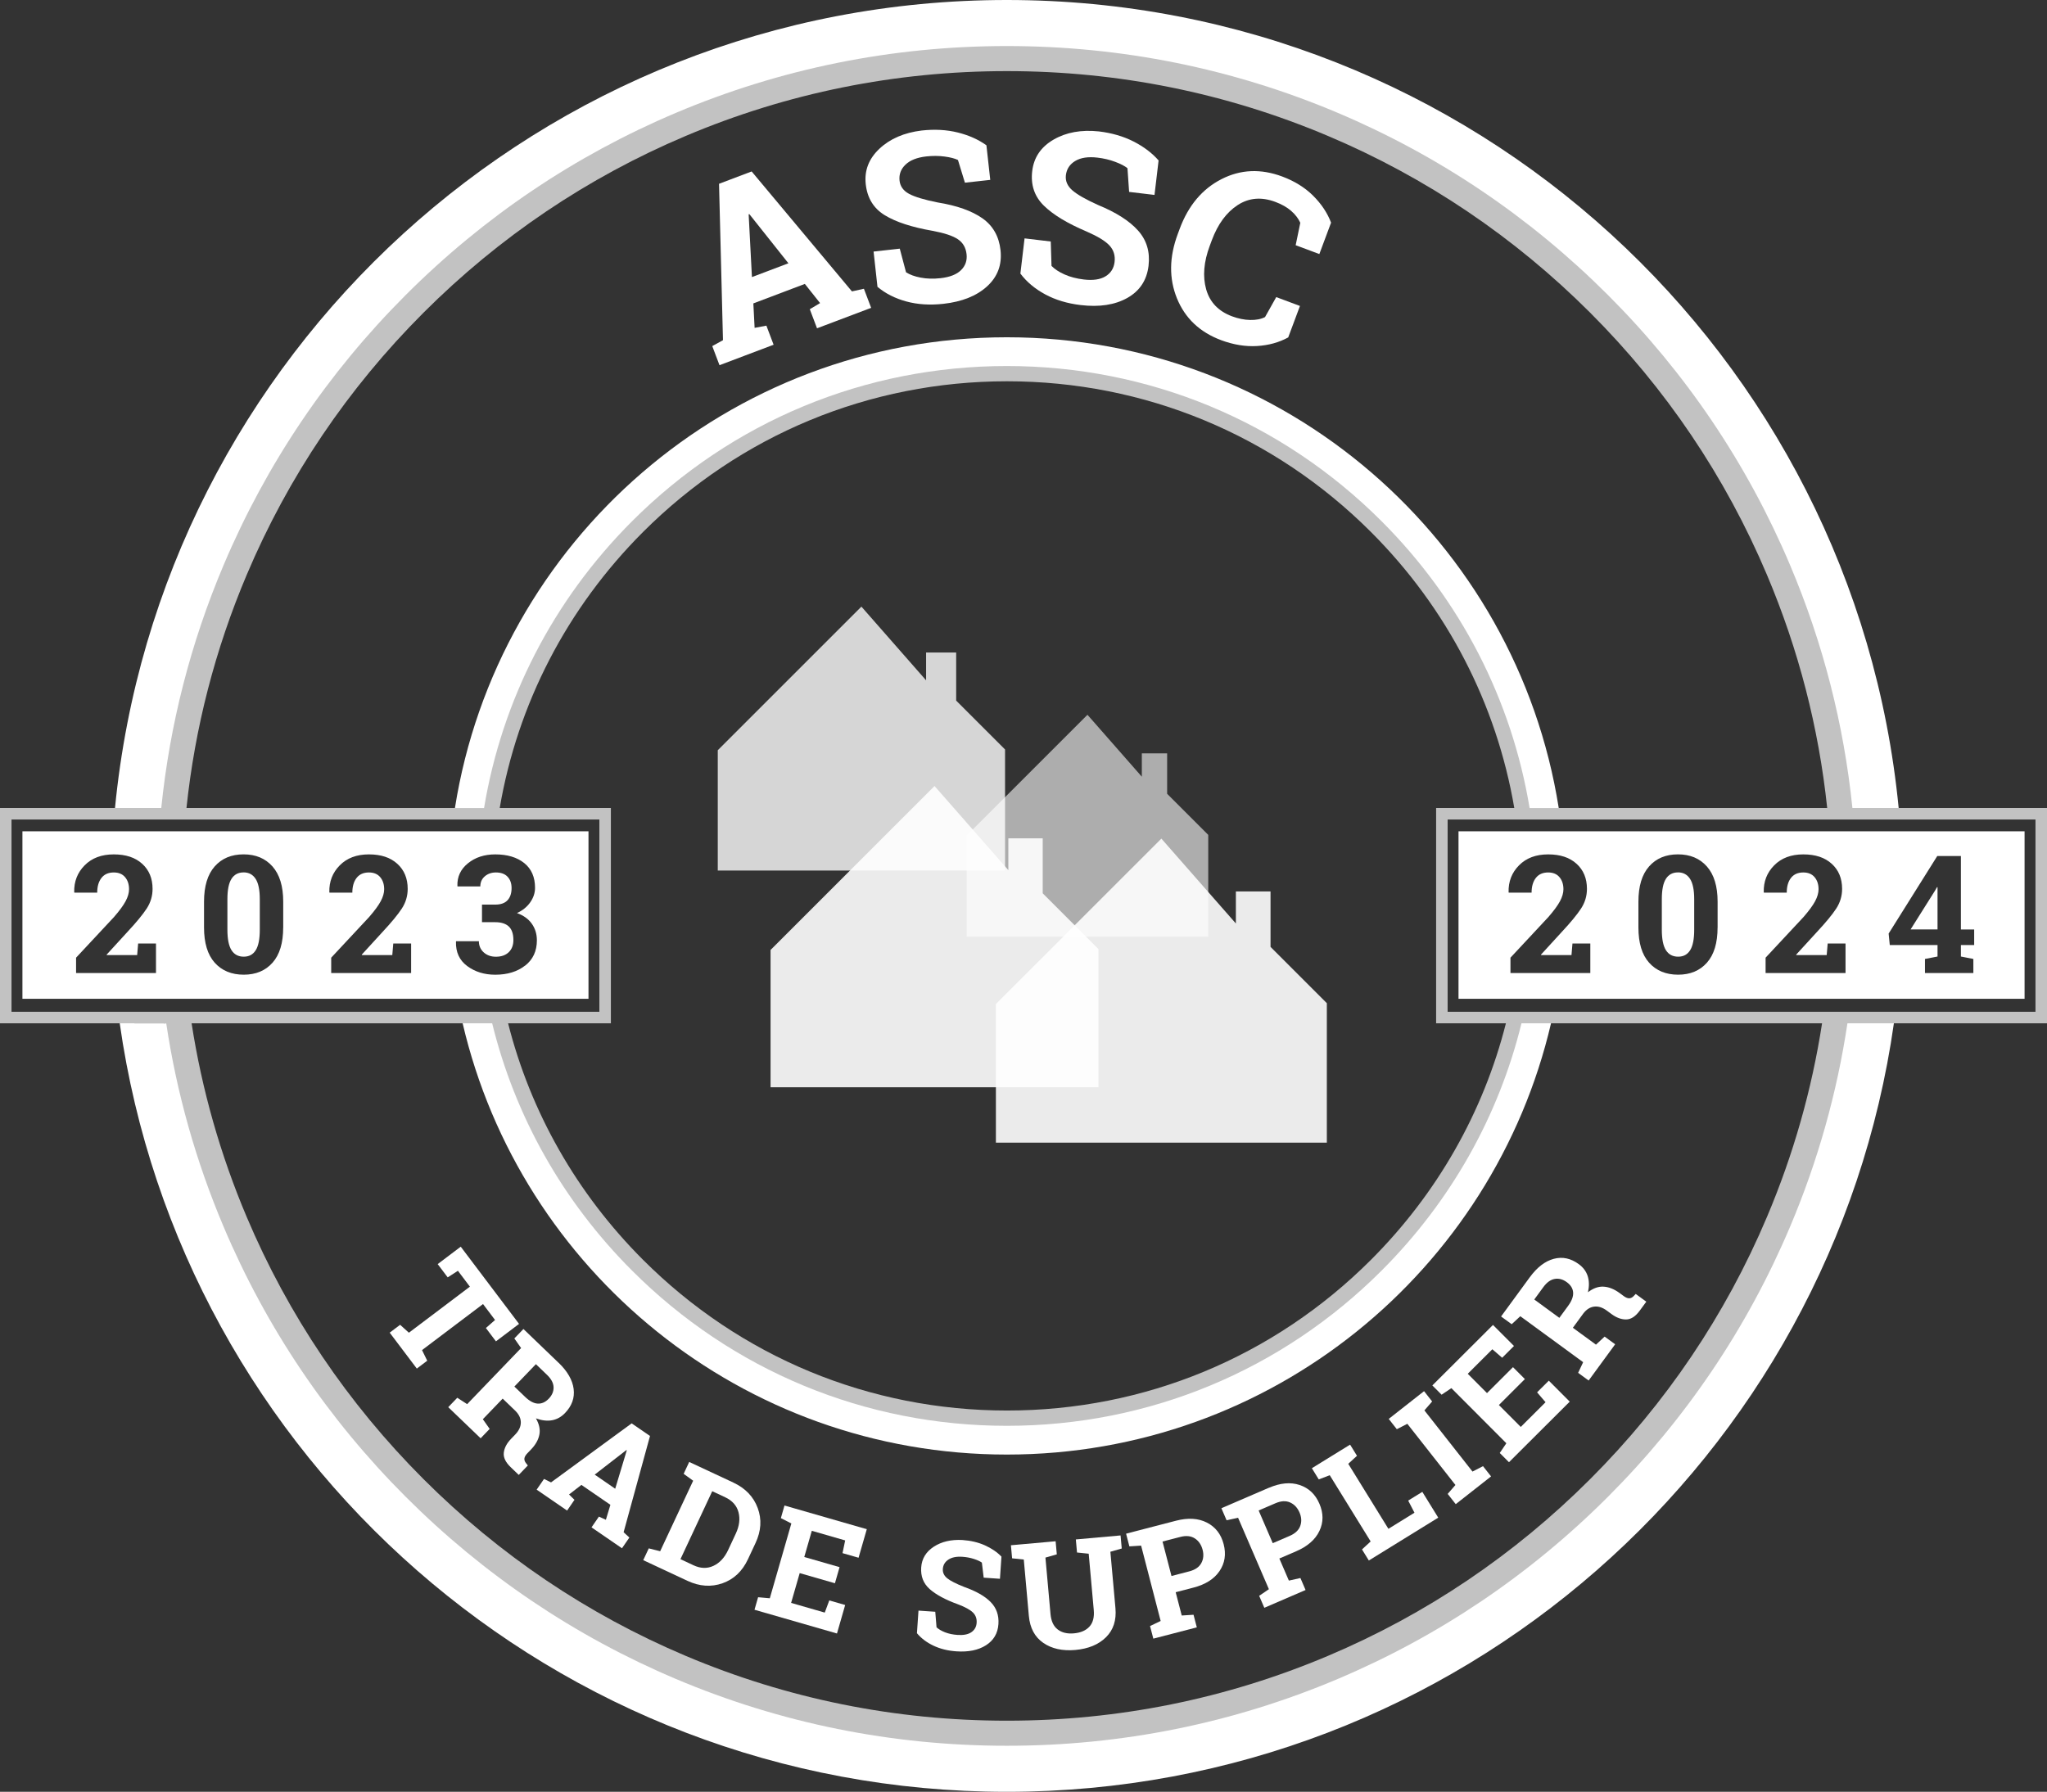
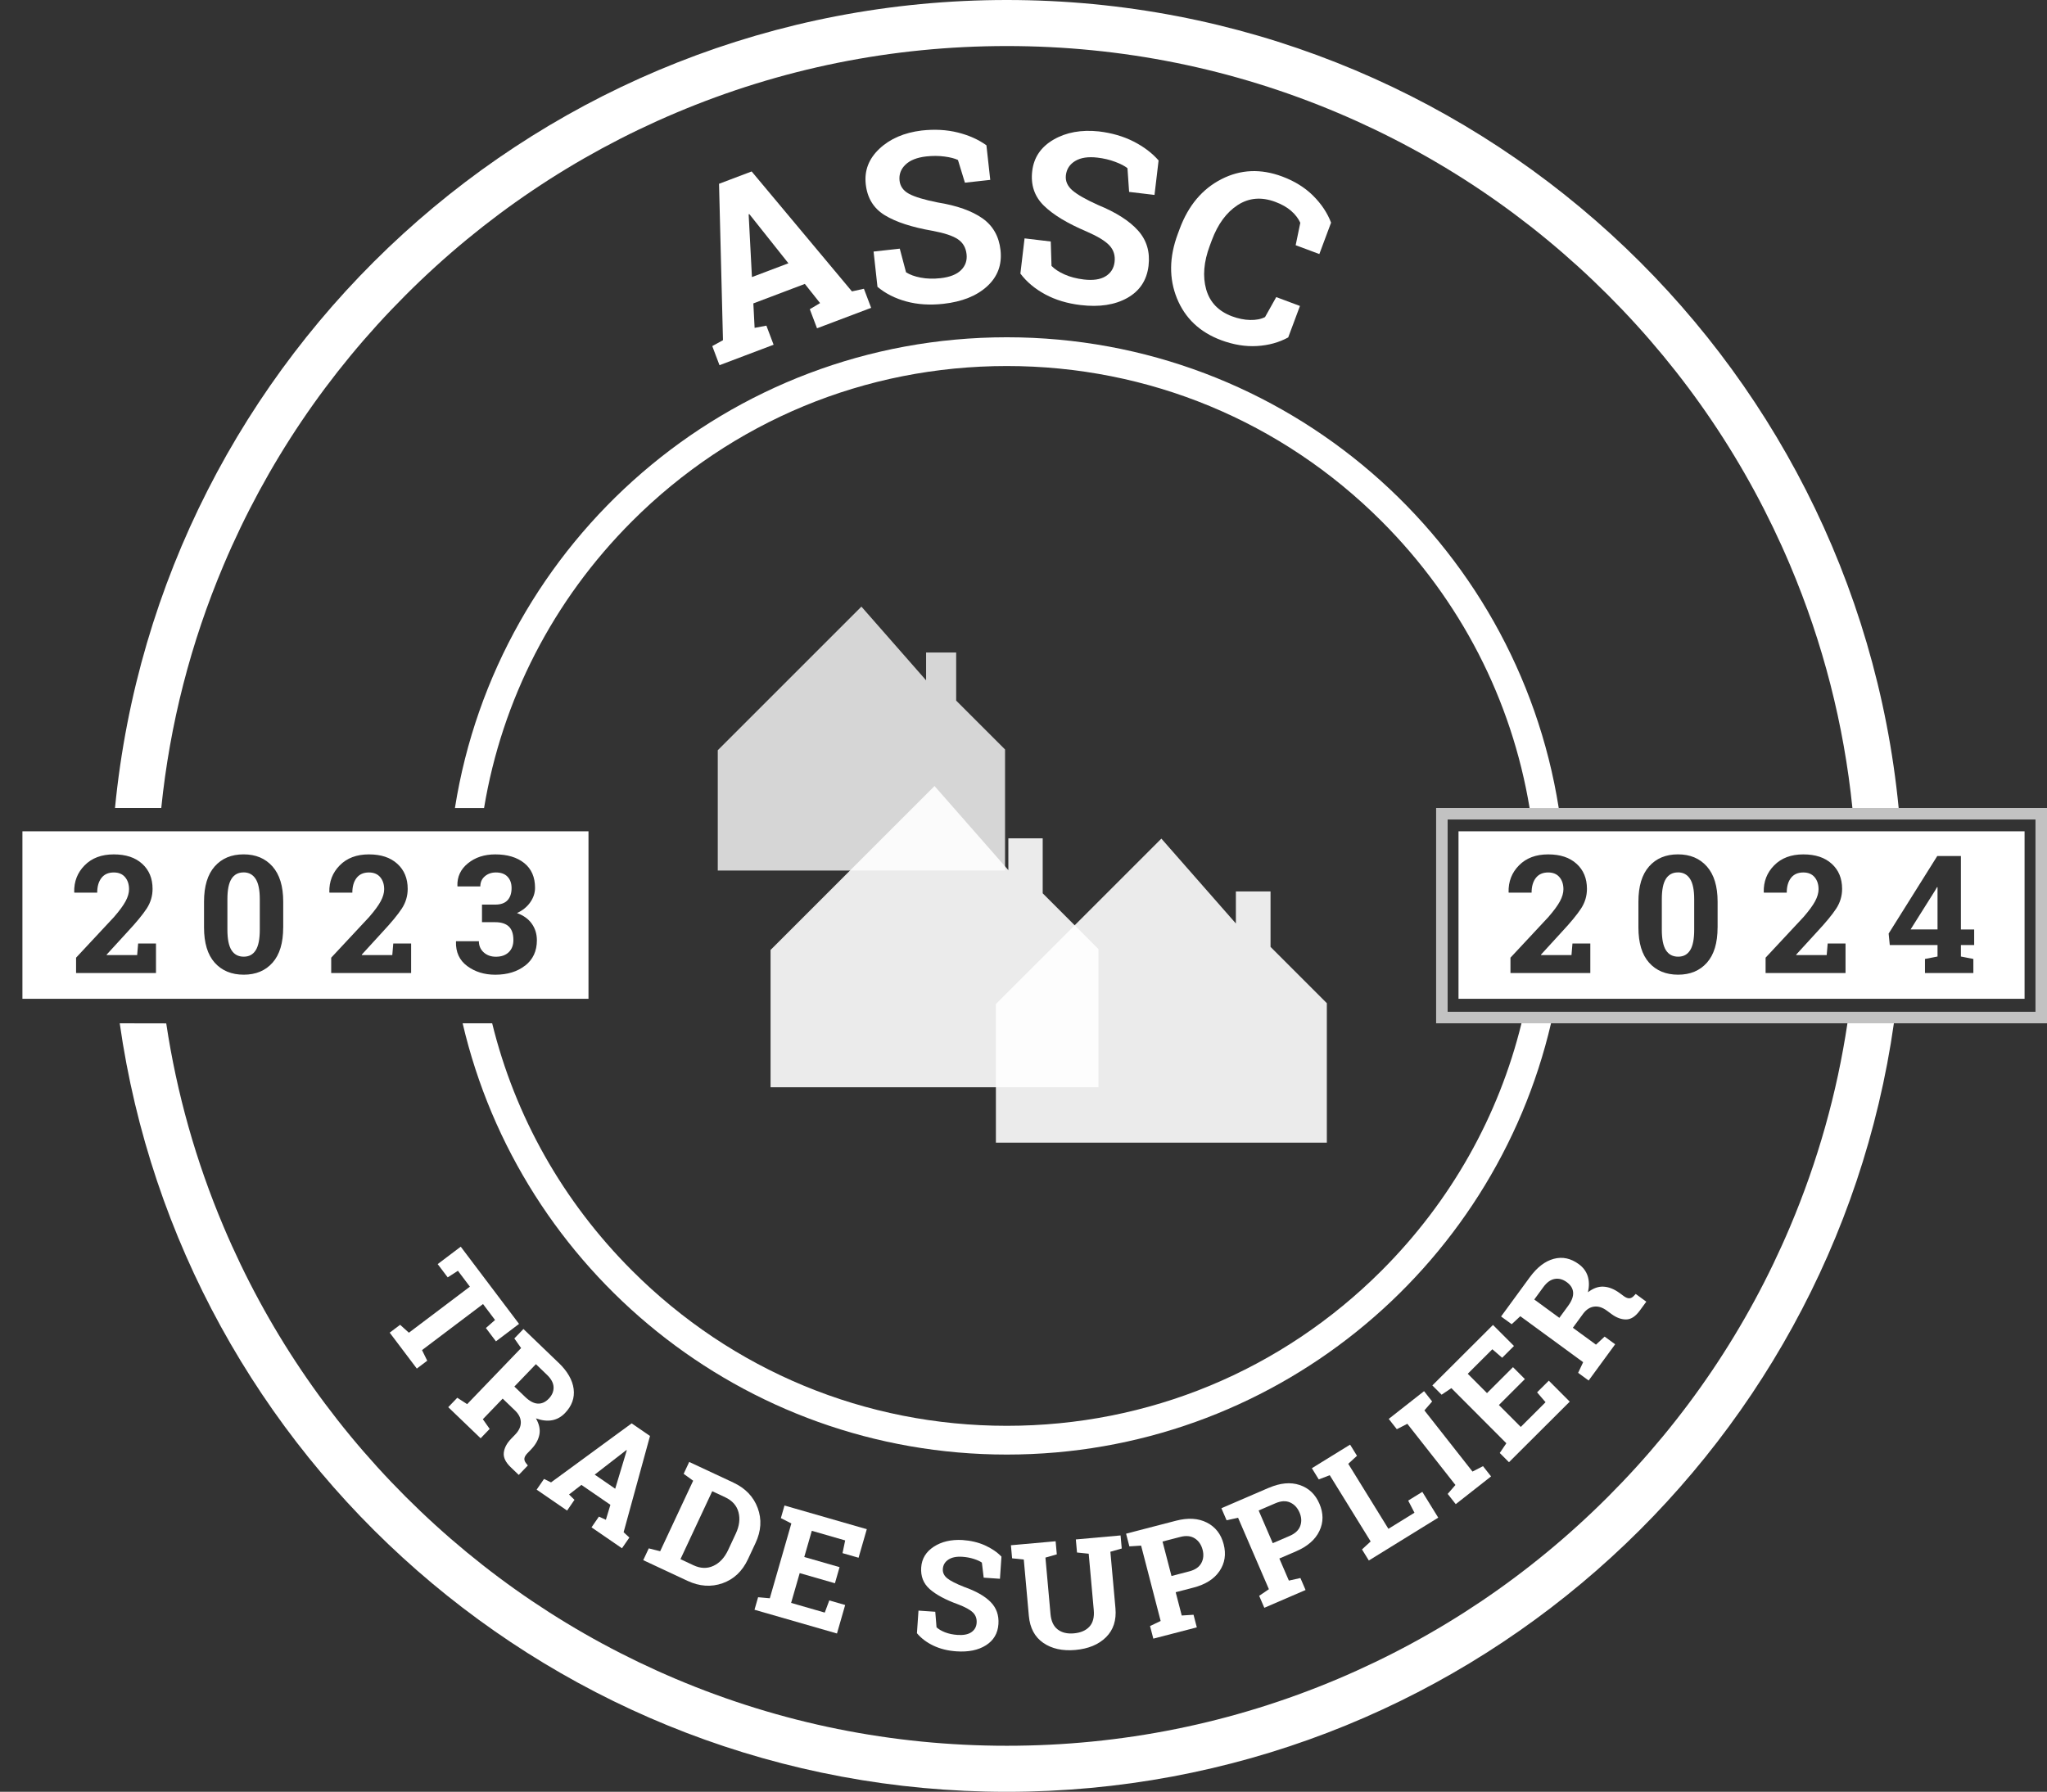
<svg xmlns="http://www.w3.org/2000/svg" id="Layer_2" viewBox="0 0 711.12 622.59">
  <rect x="0" y="0" width="711.12" height="622.59" fill="#333333" stroke="none" />
  <defs>
    <style>.cls-1,.cls-2,.cls-3,.cls-4{fill:#fff;}.cls-5{opacity:.7;}.cls-2{opacity:.6;}.cls-3{opacity:.9;}.cls-4{opacity:.8;}</style>
  </defs>
  <g id="Layer_1-2">
    <g class="cls-5">
-       <path class="cls-1" d="m208.22,284.75v66.81H4v-66.81h204.22m4-4H0v74.81h212.22v-74.81h0Z" />
-     </g>
+       </g>
    <path class="cls-1" d="m84.61,303.13c-1.84,0-3.24.74-4.19,2.23-.95,1.49-1.42,3.85-1.42,7.09v10.58c0,3.28.48,5.66,1.44,7.15s2.37,2.23,4.23,2.23,3.21-.74,4.16-2.23,1.42-3.87,1.42-7.15v-10.58c0-3.22-.48-5.58-1.45-7.08-.97-1.5-2.36-2.25-4.19-2.25Z" />
    <path class="cls-1" d="m7.79,288.85v58.19h196.65v-58.19H7.79Zm46.39,49.24h-27.75v-5.33l13.15-14.1c1.9-2.18,3.25-4.02,4.05-5.51.8-1.5,1.2-2.89,1.2-4.17,0-1.71-.46-3.11-1.38-4.2-.92-1.09-2.23-1.63-3.92-1.63-1.88,0-3.31.64-4.29,1.91-.98,1.27-1.47,2.97-1.47,5.1h-7.93l-.06-.17c-.09-3.67,1.11-6.77,3.62-9.31,2.5-2.54,5.88-3.81,10.12-3.81s7.48,1.09,9.88,3.27c2.4,2.18,3.6,5.08,3.6,8.71,0,2.46-.67,4.73-2.02,6.81-1.35,2.08-3.59,4.8-6.71,8.15l-7.23,7.9.06.14h10.55l.34-4.02h6.2v10.27Zm44.2-15.83c0,5.38-1.23,9.46-3.7,12.24-2.47,2.78-5.8,4.17-10.01,4.17s-7.6-1.39-10.08-4.17c-2.48-2.78-3.71-6.86-3.71-12.24v-8.96c0-5.36,1.23-9.44,3.7-12.24,2.47-2.8,5.81-4.2,10.04-4.2s7.55,1.4,10.04,4.2c2.48,2.8,3.73,6.88,3.73,12.24v8.96Zm44.43,15.83h-27.75v-5.33l13.15-14.1c1.9-2.18,3.25-4.02,4.05-5.51.8-1.5,1.2-2.89,1.2-4.17,0-1.71-.46-3.11-1.38-4.2-.92-1.09-2.23-1.63-3.92-1.63-1.88,0-3.31.64-4.29,1.91-.98,1.27-1.47,2.97-1.47,5.1h-7.93l-.06-.17c-.09-3.67,1.11-6.77,3.62-9.31,2.5-2.54,5.88-3.81,10.12-3.81s7.48,1.09,9.88,3.27c2.4,2.18,3.6,5.08,3.6,8.71,0,2.46-.67,4.73-2.02,6.81-1.35,2.08-3.59,4.8-6.71,8.15l-7.23,7.9.06.14h10.55l.34-4.02h6.2v10.27Zm39.64-2.61c-2.71,2.13-6.17,3.2-10.4,3.2-3.78,0-7.02-1-9.73-3-2.71-2-4.02-4.83-3.92-8.47l.06-.17h7.9c0,1.56.56,2.85,1.67,3.87,1.12,1.01,2.53,1.52,4.24,1.52,1.88,0,3.36-.52,4.45-1.56,1.09-1.04,1.63-2.46,1.63-4.24,0-2.14-.54-3.71-1.6-4.71-1.07-1-2.65-1.49-4.73-1.49h-4.58v-6.11h4.58c1.94,0,3.37-.51,4.3-1.52.93-1.01,1.4-2.42,1.4-4.23,0-1.64-.47-2.95-1.4-3.94-.93-.99-2.28-1.48-4.05-1.48-1.53,0-2.81.45-3.85,1.34-1.04.89-1.56,2.07-1.56,3.52h-7.9l-.06-.17c-.11-3.18,1.11-5.81,3.66-7.87,2.55-2.07,5.71-3.1,9.49-3.1,4.21,0,7.56,1.01,10.07,3.02,2.5,2.01,3.75,4.88,3.75,8.6,0,1.77-.56,3.45-1.67,5.04-1.12,1.59-2.65,2.83-4.61,3.73,2.25.8,3.97,2.03,5.15,3.69,1.18,1.66,1.77,3.58,1.77,5.78,0,3.72-1.35,6.65-4.06,8.78Z" />
    <path class="cls-1" d="m247.43,120.26l3.73-2.06-1.37-54.34,11.33-4.29,34.84,41.68,4.16-.92,2.51,6.63-18.8,7.11-2.51-6.63,3.57-2.13-5.29-6.66-17.89,6.77.44,8.5,4.09-.77,2.51,6.63-18.8,7.11-2.51-6.63Zm13.8-23.99l12.66-4.79-13.58-17.09-.23.09,1.14,21.8Z" />
    <path class="cls-1" d="m344.03,62.5l-8.82.98-2.42-7.89c-1.09-.53-2.64-.93-4.66-1.2-2.01-.27-4.12-.28-6.32-.04-3.22.36-5.64,1.31-7.25,2.86-1.61,1.55-2.29,3.4-2.06,5.55.22,1.99,1.32,3.52,3.3,4.59,1.98,1.07,5.3,2.07,9.97,3,6.67,1.08,11.84,2.92,15.51,5.5,3.67,2.58,5.77,6.28,6.3,11.09.55,5.02-1,9.2-4.65,12.54-3.65,3.34-8.73,5.37-15.23,6.09-4.65.51-8.92.24-12.83-.82s-7.26-2.76-10.04-5.09l-1.35-12.25,9.1-1.01,2.17,8.2c1.29.84,2.98,1.46,5.08,1.86,2.1.41,4.39.47,6.89.2,3.22-.36,5.6-1.28,7.13-2.79,1.53-1.5,2.18-3.35,1.93-5.56-.25-2.26-1.25-3.98-3-5.17s-4.69-2.17-8.83-2.94c-7.18-1.25-12.71-3.05-16.58-5.42-3.88-2.37-6.08-5.96-6.61-10.77-.53-4.75,1.06-8.86,4.75-12.33s8.58-5.58,14.67-6.33c4.51-.5,8.7-.27,12.55.69s7.17,2.44,9.95,4.45l1.33,12Z" />
    <path class="cls-1" d="m401.06,67.73l-8.81-1.05-.57-8.23c-.94-.77-2.37-1.51-4.27-2.22-1.9-.72-3.95-1.2-6.15-1.46-3.22-.38-5.79,0-7.71,1.15-1.92,1.15-3,2.79-3.26,4.94-.24,1.99.49,3.72,2.18,5.22,1.69,1.49,4.7,3.22,9.04,5.17,6.25,2.57,10.87,5.52,13.86,8.87,2.99,3.35,4.2,7.42,3.63,12.23-.6,5.02-3.05,8.74-7.37,11.17-4.32,2.43-9.72,3.25-16.21,2.48-4.64-.55-8.75-1.79-12.31-3.71s-6.44-4.33-8.63-7.23l1.45-12.23,9.1,1.08.26,8.48c1.07,1.11,2.57,2.09,4.52,2.97,1.95.87,4.17,1.45,6.67,1.75,3.22.38,5.75.02,7.58-1.1,1.83-1.12,2.88-2.77,3.14-4.97.27-2.25-.32-4.16-1.75-5.72-1.43-1.56-4.08-3.18-7.93-4.86-6.71-2.84-11.69-5.85-14.92-9.04-3.24-3.19-4.58-7.18-4.01-11.98.56-4.75,3.04-8.39,7.42-10.93s9.62-3.49,15.72-2.85c4.51.54,8.53,1.71,12.07,3.51,3.54,1.81,6.44,4,8.69,6.58l-1.42,11.99Z" />
    <path class="cls-1" d="m458.35,88.28l-8.24-3.08,1.61-7.79c-.68-1.49-1.73-2.87-3.16-4.12-1.42-1.25-3.26-2.3-5.51-3.14-4.81-1.8-9.16-1.43-13.06,1.09-3.9,2.52-6.9,6.6-9,12.21l-.72,1.94c-2.1,5.62-2.51,10.67-1.25,15.15,1.27,4.48,4.26,7.6,8.96,9.36,2.18.81,4.29,1.24,6.33,1.28,2.05.04,3.77-.29,5.16-1.01l3.89-6.94,8.24,3.08-4.08,10.93c-3.19,1.75-6.8,2.75-10.83,2.99-4.03.24-8.18-.44-12.46-2.03-7.42-2.77-12.53-7.61-15.35-14.51-2.81-6.91-2.72-14.38.29-22.43l.69-1.86c3-8.02,7.81-13.74,14.45-17.14,6.64-3.41,13.69-3.71,21.15-.92,4.28,1.6,7.85,3.82,10.71,6.66,2.86,2.84,4.94,5.96,6.24,9.36l-4.08,10.93Z" />
    <path class="cls-1" d="m180.3,460.02l-8.01,6.05-3.49-4.63,3.18-2.79-4.18-5.54-21.19,16,1.81,3.69-3.62,2.73-9.42-12.48,3.62-2.73,3.05,2.75,21.19-16-4.16-5.52-3.55,2.29-3.48-4.61,8.01-6.05,20.24,26.81Z" />
    <path class="cls-1" d="m194.06,473.51c3.08,2.97,4.82,6,5.22,9.09s-.6,5.89-2.99,8.38c-1.32,1.37-2.82,2.2-4.53,2.51-1.7.3-3.56.08-5.58-.66,1.15,2.02,1.55,3.91,1.19,5.69s-1.32,3.48-2.88,5.11l-1.33,1.38c-.57.6-.9,1.17-.98,1.73-.08.56.12,1.13.61,1.72l.58.74-3.16,3.28-2.82-2.71c-1.78-1.71-2.57-3.39-2.37-5.04.2-1.65,1.03-3.23,2.49-4.75l1.49-1.55c1.27-1.32,1.91-2.69,1.93-4.12.02-1.43-.59-2.78-1.84-4.05l-4.46-4.29-6.89,7.16,2.37,3.36-3.14,3.26-11.25-10.81,3.14-3.27,3.43,2.22,18.74-19.49-2.35-3.34,3.16-3.28,2.89,2.78,9.31,8.95Zm-15.38,8.26l3.77,3.62c1.52,1.46,2.97,2.23,4.35,2.31,1.38.08,2.66-.49,3.83-1.7s1.73-2.55,1.68-4c-.05-1.45-.81-2.88-2.28-4.29l-3.86-3.71-7.48,7.78Z" />
    <path class="cls-1" d="m188.99,513.88l2.44,1.2,28-20.51,6.38,4.38-9.17,33.45,2,1.84-2.57,3.73-10.58-7.27,2.57-3.73,2.42,1.1,1.57-5.2-10.07-6.92-4.3,3.33,1.89,1.86-2.56,3.73-10.58-7.27,2.57-3.73Zm17.61-1.5l7.12,4.9,4.02-13.35-.13-.09-11.02,8.54Z" />
    <path class="cls-1" d="m254.77,515.15c4.17,1.95,6.99,4.89,8.45,8.82,1.46,3.93,1.21,7.98-.74,12.15l-2.64,5.65c-1.96,4.19-4.91,6.97-8.85,8.36-3.94,1.38-8,1.1-12.17-.85l-15.36-7.18,1.92-4.1,3.96,1,11.46-24.5-3.3-2.4,1.93-4.13,3.63,1.7,11.72,5.48Zm-7.34,2.99l-11.04,23.61,4.52,2.12c2.45,1.15,4.76,1.22,6.93.21,2.17-1.01,3.87-2.85,5.12-5.52l2.66-5.7c1.23-2.64,1.54-5.12.93-7.42s-2.15-4.03-4.6-5.18l-4.52-2.12Z" />
    <path class="cls-1" d="m290.07,550.13l-12.26-3.53-2.98,10.35,11.69,3.37,1.57-4.23,5.52,1.59-2.85,9.9-28.65-8.25,1.25-4.35,4.07.36,7.48-25.99-3.64-1.86,1.26-4.38,3.85,1.11,24.74,7.12-2.86,9.92-5.57-1.6.92-4.42-11.59-3.34-2.62,9.1,12.26,3.53-1.61,5.6Z" />
    <path class="cls-1" d="m347.38,548.57l-5.65-.39-.63-5.23c-.63-.46-1.56-.88-2.79-1.28s-2.56-.64-3.97-.74c-2.07-.14-3.69.19-4.88.98-1.19.79-1.83,1.88-1.92,3.25-.09,1.27.43,2.36,1.55,3.26s3.1,1.9,5.93,3.01c4.07,1.44,7.11,3.17,9.12,5.21,2.01,2.04,2.92,4.6,2.71,7.68-.22,3.22-1.67,5.67-4.34,7.36-2.67,1.69-6.09,2.39-10.26,2.1-2.98-.2-5.63-.86-7.97-1.97-2.34-1.11-4.25-2.55-5.74-4.33l.54-7.85,5.83.4.44,5.4c.72.67,1.71,1.25,2.98,1.75,1.27.49,2.71.79,4.31.9,2.07.14,3.67-.17,4.8-.94,1.13-.77,1.75-1.86,1.84-3.27.1-1.45-.33-2.64-1.3-3.59s-2.7-1.9-5.21-2.85c-4.37-1.59-7.64-3.36-9.81-5.29-2.17-1.93-3.15-4.43-2.94-7.51.21-3.05,1.67-5.45,4.38-7.21,2.71-1.76,6.03-2.53,9.94-2.32,2.89.2,5.5.81,7.81,1.85,2.32,1.04,4.23,2.35,5.75,3.92l-.52,7.7Z" />
    <path class="cls-1" d="m366.72,535.54l.41,4.54-3.95,1.13,1.76,19.59c.22,2.47,1.05,4.27,2.5,5.38,1.44,1.11,3.32,1.56,5.64,1.35,2.35-.21,4.15-.99,5.38-2.33,1.23-1.34,1.73-3.26,1.51-5.75l-1.76-19.59-4.06-.42-.41-4.54,15.54-1.39.41,4.54-3.95,1.13,1.76,19.59c.38,4.21-.72,7.58-3.29,10.12s-6.11,4-10.61,4.41c-4.49.4-8.21-.42-11.17-2.46-2.96-2.04-4.63-5.16-5.01-9.37l-1.76-19.59-4.06-.42-.41-4.54,4-.36,7.53-.67,4.02-.36Z" />
    <path class="cls-1" d="m408.56,528.39c4.17-1.08,7.75-.86,10.72.66s4.91,4.02,5.81,7.49c.91,3.49.43,6.61-1.44,9.36-1.86,2.75-4.88,4.66-9.06,5.74l-6.16,1.6,2.1,8.09,4.1-.26,1.14,4.38-15.11,3.92-1.14-4.38,3.69-1.76-6.79-26.18-4.08.26-1.14-4.41,3.88-1.01,13.48-3.5Zm-1.59,19.21l6.16-1.6c2.04-.53,3.43-1.48,4.19-2.86s.91-2.93.46-4.65c-.46-1.75-1.35-3.07-2.69-3.94-1.34-.87-3.03-1.05-5.07-.52l-6.16,1.6,3.11,11.97Z" />
    <path class="cls-1" d="m440.79,516.97c3.96-1.71,7.52-2.04,10.69-.99,3.17,1.05,5.46,3.22,6.88,6.51,1.43,3.31,1.43,6.47,0,9.46-1.42,3-4.11,5.35-8.07,7.06l-5.85,2.52,3.31,7.67,4.01-.89,1.79,4.16-14.33,6.18-1.79-4.16,3.38-2.3-10.71-24.83-3.99.88-1.8-4.18,3.68-1.59,12.78-5.51Zm1.36,19.23l5.85-2.52c1.93-.83,3.17-1.99,3.7-3.47.54-1.48.45-3.04-.25-4.67-.72-1.66-1.8-2.82-3.26-3.48-1.46-.66-3.15-.57-5.09.26l-5.85,2.52,4.9,11.36Z" />
    <path class="cls-1" d="m475.53,542.22l-2.38-3.85,3.01-2.77-14.21-23.01-3.82,1.45-2.39-3.88,3.41-2.11,6.43-3.97,3.44-2.12,2.39,3.88-3.03,2.78,13.95,22.59,9.05-5.59-2.18-4.22,4.91-3.03,5.53,8.96-24.11,14.89Z" />
    <path class="cls-1" d="m485.25,496.6l-2.81-3.58,12.27-9.64,2.81,3.58-2.69,3.1,16.71,21.26,3.65-1.88,2.8,3.56-12.27,9.64-2.8-3.56,2.69-3.1-16.71-21.26-3.65,1.88Z" />
    <path class="cls-1" d="m529.74,479.18l-9.03,9.01,7.6,7.62,8.61-8.59-2.94-3.43,4.07-4.06,7.27,7.29-21.11,21.05-3.2-3.21,2.29-3.38-19.1-19.15-3.39,2.28-3.22-3.22,2.84-2.83,18.23-18.19,7.29,7.31-4.1,4.09-3.42-2.95-8.54,8.52,6.69,6.71,9.03-9.01,4.11,4.12Z" />
    <path class="cls-1" d="m531.45,443.79c2.53-3.45,5.3-5.58,8.32-6.39s5.92-.19,8.7,1.85c1.53,1.12,2.56,2.5,3.09,4.15.53,1.65.56,3.52.09,5.61,1.84-1.41,3.67-2.06,5.48-1.94,1.81.12,3.62.84,5.45,2.17l1.54,1.13c.67.49,1.28.74,1.85.74s1.1-.27,1.62-.83l.65-.68,3.68,2.69-2.31,3.15c-1.46,1.99-3.02,3-4.68,3.02s-3.34-.59-5.04-1.83l-1.73-1.27c-1.48-1.08-2.92-1.53-4.34-1.36-1.42.17-2.67.96-3.76,2.36l-3.65,4.99,8.02,5.87,3.01-2.8,3.66,2.67-9.21,12.59-3.65-2.67,1.74-3.7-21.83-15.97-3,2.78-3.68-2.69,2.37-3.24,7.62-10.42Zm10.25,14.13l3.09-4.22c1.24-1.7,1.81-3.24,1.71-4.62s-.84-2.57-2.2-3.57c-1.36-1-2.76-1.38-4.19-1.13-1.43.25-2.75,1.19-3.95,2.83l-3.16,4.32,8.71,6.37Z" />
    <g class="cls-5">
      <path class="cls-1" d="m707.12,284.75v66.81h-204.22v-66.81h204.22m4-4h-212.22v74.81h212.22v-74.81h0Z" />
    </g>
    <polygon class="cls-1" points="672.25 309.41 663.73 322.95 673.09 322.95 673.09 308.29 672.92 308.24 672.25 309.41" />
    <path class="cls-1" d="m506.68,288.85v58.19h196.65v-58.19h-196.65Zm45.8,49.24h-27.75v-5.33l13.15-14.1c1.9-2.18,3.25-4.02,4.05-5.51.8-1.5,1.2-2.89,1.2-4.17,0-1.71-.46-3.11-1.38-4.2-.92-1.09-2.23-1.63-3.92-1.63-1.88,0-3.31.64-4.29,1.91s-1.47,2.97-1.47,5.1h-7.93l-.06-.17c-.09-3.67,1.11-6.77,3.62-9.31,2.5-2.54,5.88-3.81,10.12-3.81s7.48,1.09,9.88,3.27c2.4,2.18,3.6,5.08,3.6,8.71,0,2.46-.68,4.73-2.03,6.81-1.35,2.08-3.59,4.8-6.71,8.15l-7.23,7.9.05.14h10.55l.34-4.02h6.2v10.27Zm44.2-15.83c0,5.38-1.23,9.46-3.7,12.24-2.47,2.78-5.8,4.17-10.01,4.17s-7.6-1.39-10.08-4.17c-2.48-2.78-3.71-6.86-3.71-12.24v-8.96c0-5.36,1.23-9.44,3.7-12.24,2.47-2.8,5.81-4.2,10.04-4.2s7.55,1.4,10.04,4.2c2.48,2.8,3.73,6.88,3.73,12.24v8.96Zm44.43,15.83h-27.75v-5.33l13.15-14.1c1.9-2.18,3.25-4.02,4.05-5.51.8-1.5,1.2-2.89,1.2-4.17,0-1.71-.46-3.11-1.38-4.2s-2.23-1.63-3.92-1.63c-1.88,0-3.31.64-4.29,1.91-.98,1.27-1.46,2.97-1.46,5.1h-7.93l-.06-.17c-.09-3.67,1.11-6.77,3.62-9.31,2.5-2.54,5.88-3.81,10.12-3.81s7.48,1.09,9.88,3.27,3.6,5.08,3.6,8.71c0,2.46-.67,4.73-2.02,6.81-1.35,2.08-3.59,4.8-6.71,8.15l-7.23,7.9.06.14h10.55l.34-4.02h6.2v10.27Zm44.71-9.72h-4.61v3.99l4.33.84v4.89h-16.81v-4.89l4.36-.84v-3.99h-16.59l-.39-3.99,16.89-26.94h8.21v25.52h4.61v5.42Z" />
    <path class="cls-1" d="m582.92,303.13c-1.84,0-3.24.74-4.19,2.23-.95,1.49-1.42,3.85-1.42,7.09v10.58c0,3.28.48,5.66,1.44,7.15s2.37,2.23,4.23,2.23,3.21-.74,4.16-2.23,1.42-3.87,1.42-7.15v-10.58c0-3.22-.48-5.58-1.45-7.08-.97-1.5-2.37-2.25-4.19-2.25Z" />
    <path class="cls-1" d="m349.77,16c39.87,0,78.54,7.81,114.94,23.2,35.16,14.87,66.74,36.17,93.87,63.29,27.12,27.12,48.42,58.71,63.29,93.87,11.43,27.02,18.68,55.3,21.65,84.39h16.07C644.24,123.16,511.39,0,349.77,0h0C188.15,0,55.3,123.16,39.95,280.75h16.07c2.97-29.09,10.22-57.37,21.65-84.39,14.87-35.16,36.17-66.74,63.29-93.87,27.12-27.12,58.71-48.42,93.87-63.29,36.4-15.39,75.07-23.2,114.94-23.2m292.02,339.56c-3.64,24.27-10.3,47.92-19.92,70.67-14.87,35.16-36.17,66.74-63.29,93.87-27.12,27.12-58.71,48.42-93.87,63.29-36.4,15.39-75.07,23.2-114.94,23.2s-78.54-7.81-114.94-23.2c-35.16-14.87-66.74-36.17-93.87-63.29-27.12-27.12-48.42-58.71-63.29-93.87-9.62-22.75-16.28-46.38-19.92-70.64l-16.16-.03c21.49,150.96,151.28,267.03,308.17,267.03s286.68-116.07,308.17-267.03h-16.15Z" />
    <path class="cls-1" d="m528.56,355.56c-7.92,32.25-24.51,61.84-48.6,85.93-34.78,34.78-81.01,53.93-130.19,53.93s-95.42-19.15-130.19-53.93c-24.09-24.09-40.68-53.67-48.6-85.93h-10.26c20.03,85.88,97.07,149.85,189.05,149.85s169.02-63.97,189.05-149.85h-10.26Zm-178.79-228.38c49.18,0,95.42,19.15,130.19,53.93,27.47,27.47,45.19,62.08,51.42,99.65h10.12c-14.65-92.7-94.91-163.57-191.73-163.57h0c-96.82,0-177.08,70.88-191.73,163.57h10.12c6.24-37.57,23.96-72.18,51.42-99.65,34.78-34.78,81.01-53.93,130.19-53.93" />
    <g class="cls-5">
-       <path class="cls-1" d="m523.15,355.56c-7.82,30.83-23.81,59.1-46.88,82.18-33.77,33.77-78.68,52.37-126.44,52.37s-92.67-18.6-126.44-52.37c-23.08-23.08-39.07-51.35-46.88-82.18h-5.77c19.83,80.48,92.49,140.17,179.09,140.17s159.27-59.69,179.09-140.17h-5.77Zm-173.32-223.08c47.76,0,92.67,18.6,126.44,52.37,26.46,26.46,43.61,59.75,49.79,95.9h5.69c-14.55-87.33-90.46-153.89-181.92-153.89h0c-91.46,0-167.37,66.57-181.92,153.89h5.69c6.19-36.15,23.33-69.44,49.79-95.9,33.77-33.77,78.68-52.37,126.44-52.37" />
-     </g>
+       </g>
    <g class="cls-5">
-       <path class="cls-1" d="m641.79,355.56h-8.81c-3.57,23.1-9.97,45.61-19.14,67.28-14.43,34.13-35.1,64.77-61.42,91.1-26.32,26.32-56.97,46.99-91.1,61.42-35.33,14.94-72.86,22.52-111.55,22.52s-76.22-7.58-111.55-22.52c-34.12-14.43-64.77-35.1-91.1-61.42-26.32-26.32-46.99-56.97-61.42-91.1-9.17-21.68-15.56-44.19-19.14-67.28h-9.1c21.36,142.26,144.1,251.33,292.31,251.33s270.94-109.08,292.31-251.33M349.77,24.71c38.69,0,76.22,7.58,111.55,22.52,34.12,14.43,64.77,35.1,91.1,61.42,26.32,26.32,46.99,56.97,61.42,91.1,10.98,25.95,17.98,53.09,20.92,81h9.05C628.52,131.85,502.71,15.7,349.77,15.7h0c-152.94,0-278.75,116.15-294.04,265.05h9.05c2.94-27.92,9.94-55.05,20.92-81,14.43-34.12,35.1-64.77,61.42-91.1,26.32-26.32,56.97-46.99,91.1-61.42,35.33-14.94,72.86-22.52,111.55-22.52" />
-     </g>
+       </g>
    <polygon class="cls-3" points="267.69 377.79 267.69 330.07 324.65 273.11 350.3 302.34 350.3 291.3 362.23 291.3 362.23 310.39 381.61 329.78 381.61 377.79 267.69 377.79" />
    <polygon class="cls-4" points="249.35 302.49 249.35 260.68 299.25 210.78 321.72 236.39 321.72 226.72 332.17 226.72 332.17 243.44 349.15 260.42 349.15 302.49 249.35 302.49" />
-     <polygon class="cls-2" points="335.83 325.45 335.83 290.31 377.78 248.36 396.67 269.88 396.67 261.76 405.46 261.76 405.46 275.81 419.74 290.09 419.74 325.45 335.83 325.45" />
    <polygon class="cls-3" points="345.97 397.03 345.97 348.87 403.46 291.39 429.34 320.88 429.34 309.75 441.38 309.75 441.38 329.01 460.94 348.57 460.94 397.03 345.97 397.03" />
  </g>
</svg>